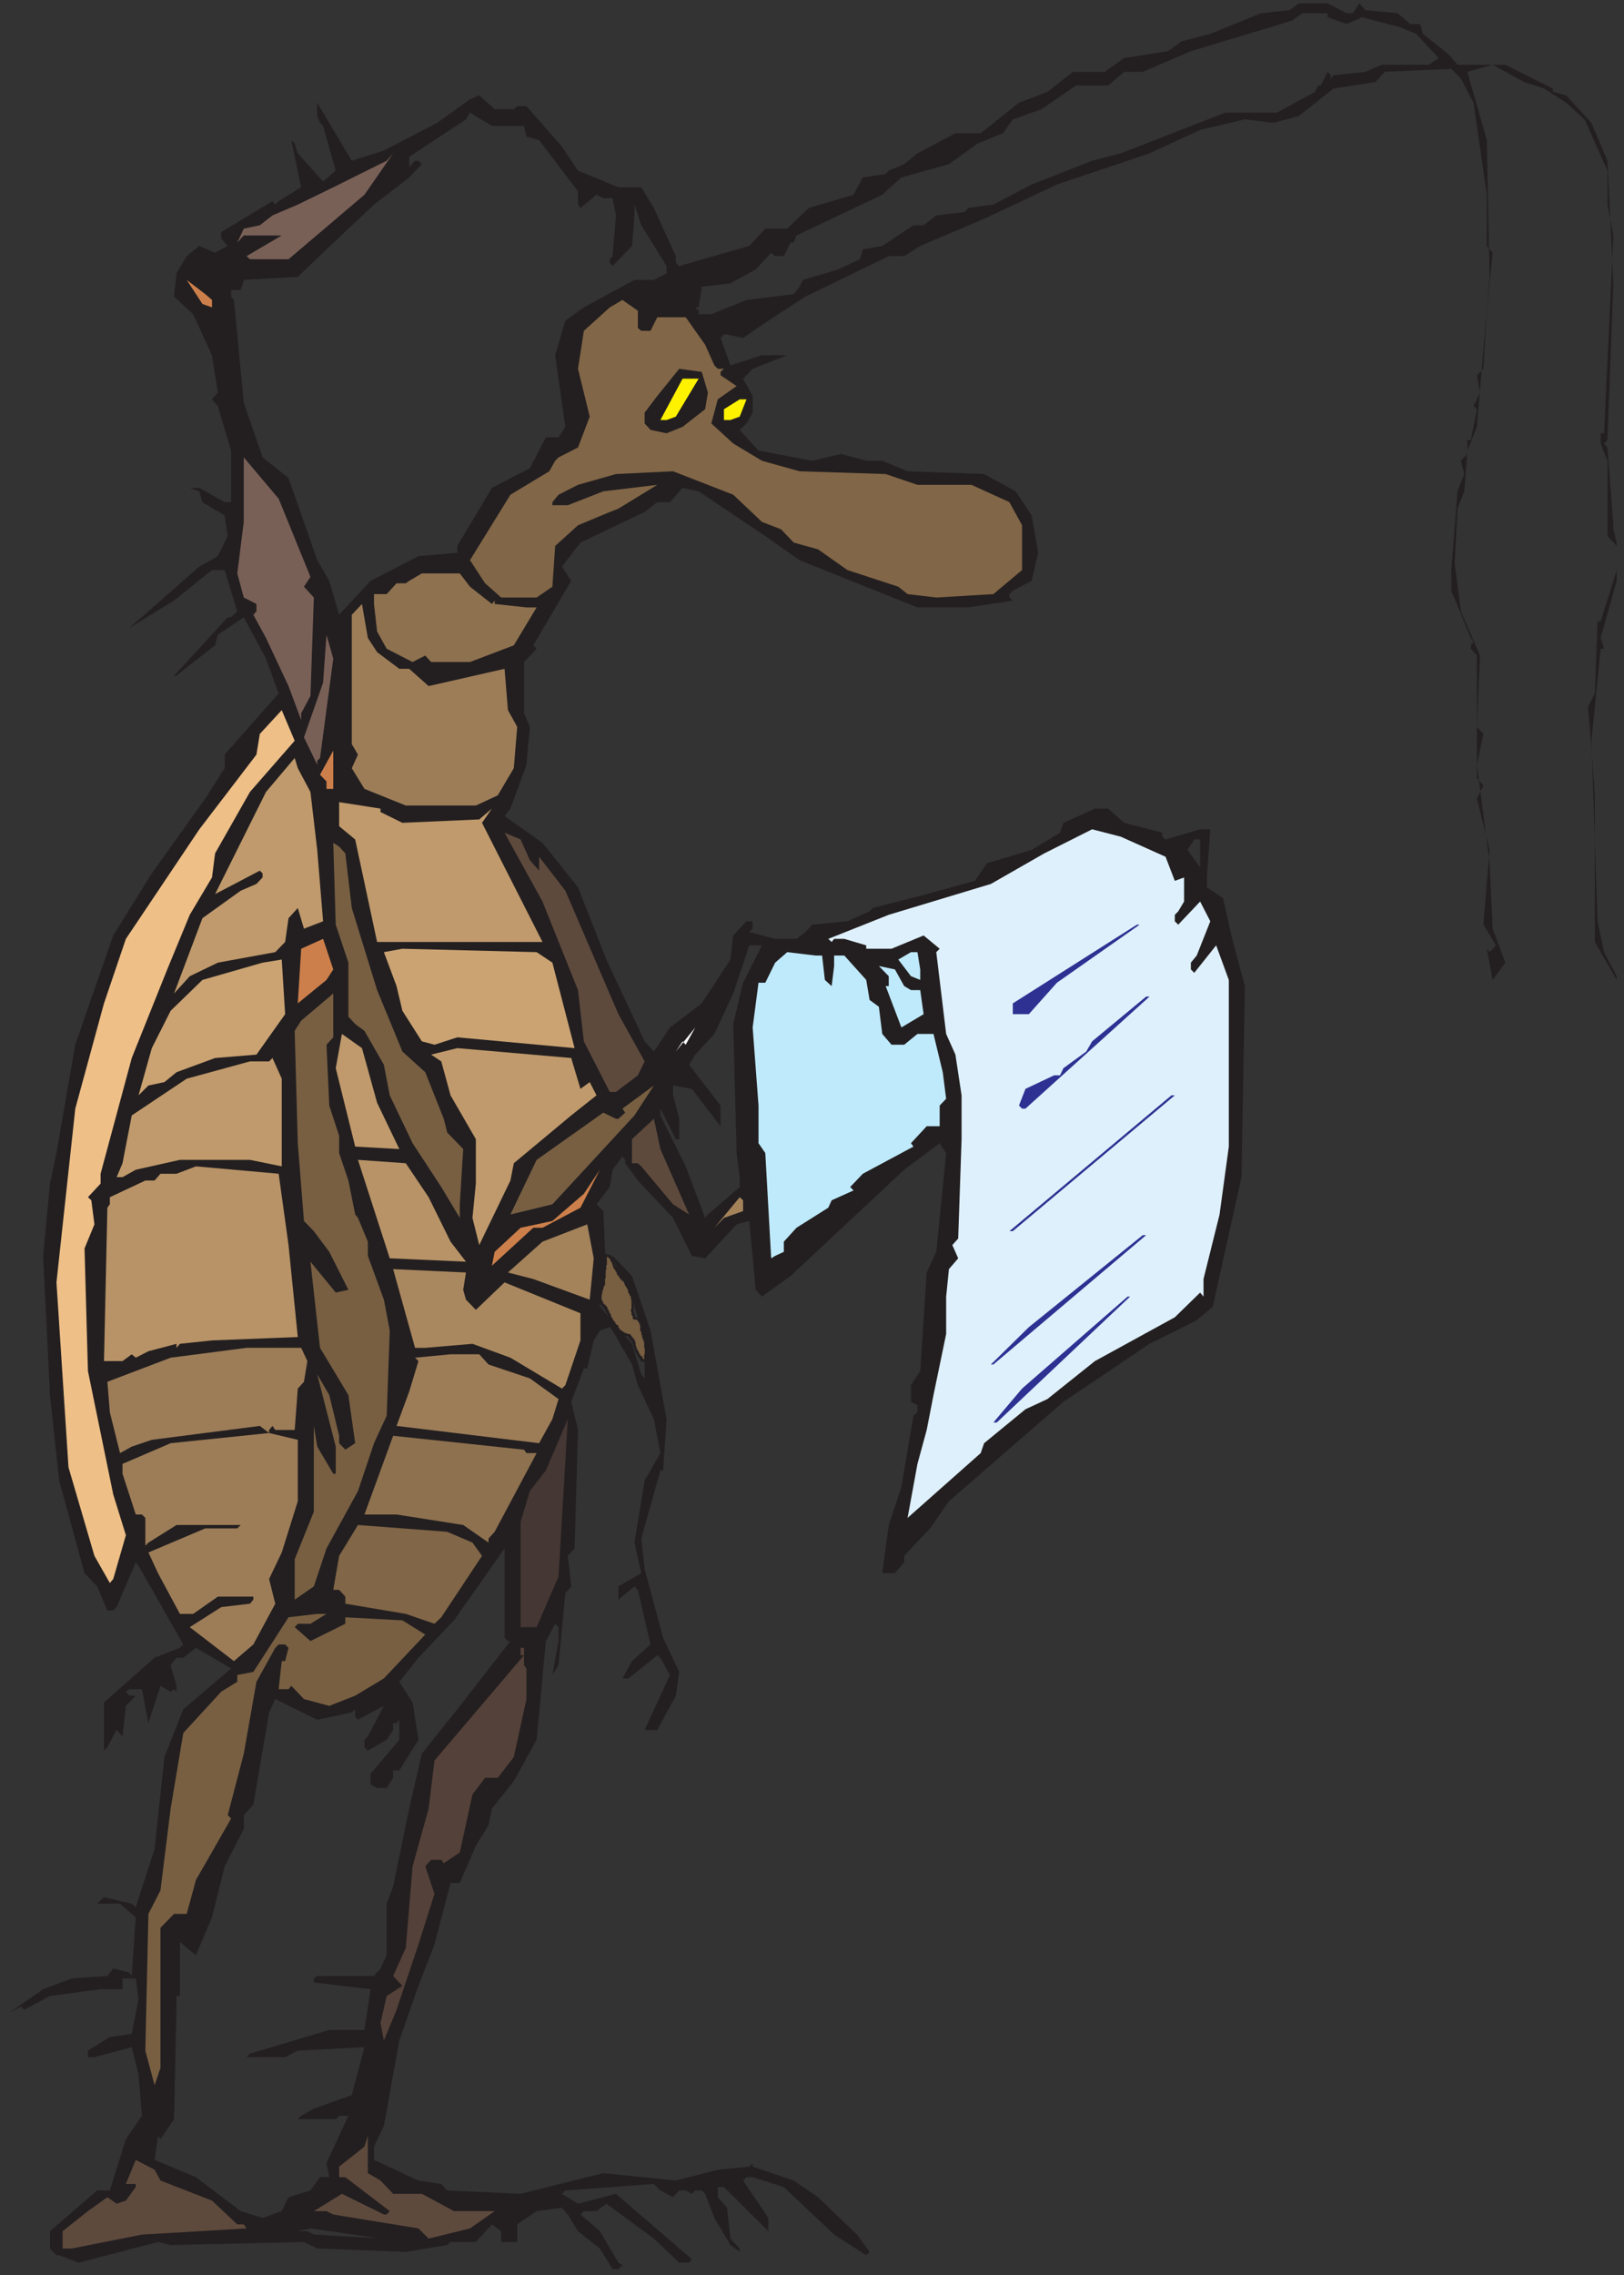
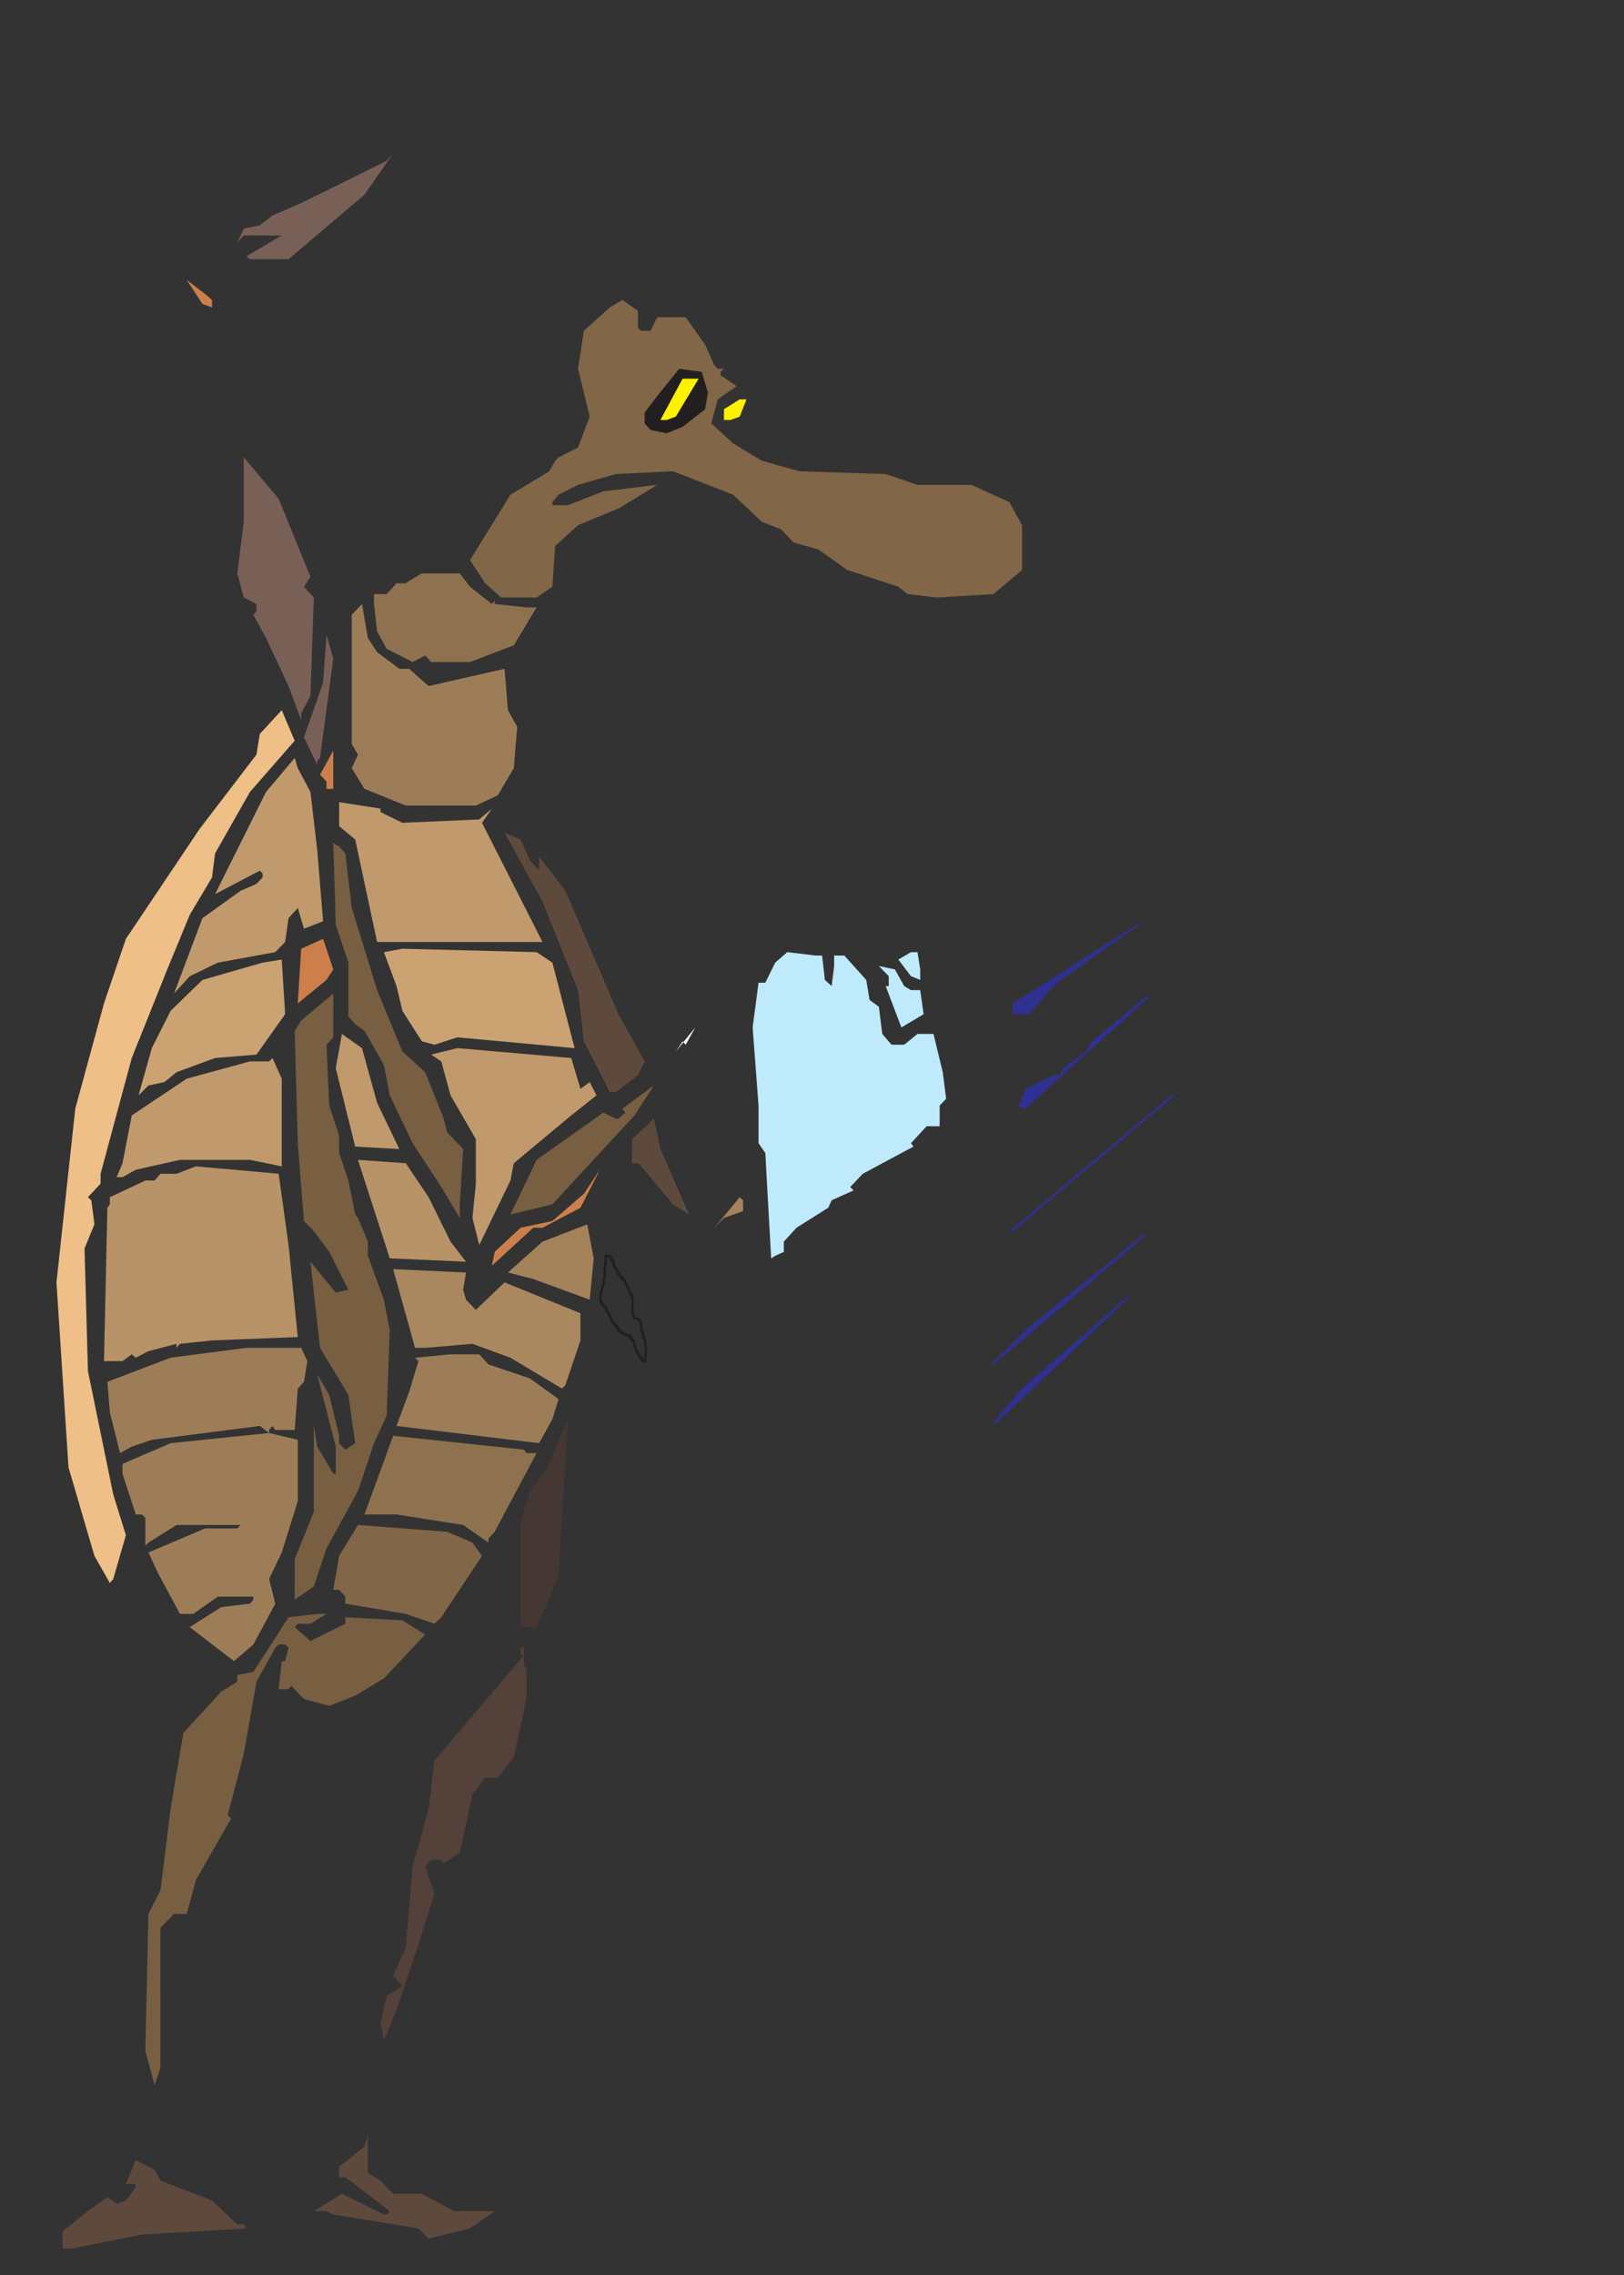
<svg xmlns="http://www.w3.org/2000/svg" xmlns:ns1="http://www.inkscape.org/namespaces/inkscape" xmlns:ns2="http://sodipodi.sourceforge.net/DTD/sodipodi-0.dtd" id="svg30777" version="1.1" ns1:version="0.48.1 " width="193.75" height="271.25" xml:space="preserve" ns2:docname="Bug_Reading.pdf">
  <rect width="100%" height="100%" fill="#333333" stroke="none" />
  <defs id="defs30781" />
  <ns2:namedview pagecolor="#ffffff" bordercolor="#666666" borderopacity="1" objecttolerance="10" gridtolerance="10" guidetolerance="10" ns1:pageopacity="0" ns1:pageshadow="2" ns1:window-width="640" ns1:window-height="480" id="namedview30779" showgrid="false" ns1:zoom="1.0728111" ns1:cx="96.875" ns1:cy="135.625" ns1:window-x="347" ns1:window-y="63" ns1:window-maximized="0" ns1:current-layer="g30785" />
  <g id="g30785" ns1:groupmode="layer" ns1:label="Bug_Reading" transform="matrix(1.25,0,0,-1.25,0,271.25)">
    <g id="g30787" transform="scale(0.24,0.24)">
-       <path d="m 535.559,898.906 2.453,0 2.578,3.926 2.453,-2.699 12.762,-1.227 5.031,-4.293 3.93,0 1.105,-3.925 10.309,-8.219 3.433,-4.047 19.024,0 18.898,-9.445 0,-1.348 5.278,-1.352 10.062,-10.918 6.383,-15.086 2.332,-48.699 -2.332,-62.316 -1.352,-1.348 1.352,-1.597 2.332,-30.911 0,-1.597 1.348,-5.274 0,-15.211 -6.379,-22.691 1.347,-4.297 -1.347,0 -3.684,-36.555 2.457,-71.761 2.574,-12.266 5.032,-9.566 0,-1.473 -8.711,15.086 0,58.269 -1.352,19.012 -1.348,16.195 2.7,5.274 1.105,28.703 1.227,0 6.379,20.363 0,9.571 -3.68,3.925 0,29.93 -2.699,6.871 0,4.047 1.347,0 3.684,78.629 -2.332,12.269 0,13.493 -9.082,20.363 -7.363,6.625 -8.715,5.641 -7.977,2.578 -12.516,6.867 -10.062,-2.82 7.73,-27.11 1.106,-54.344 -5.031,-59.617 -3.805,-9.445 -1.23,-16.191 -2.7,-6.872 -1.101,-21.71 2.453,-19.137 7.609,-17.539 -1.226,-28.34 2.574,-2.82 -2.574,-12.266 5.031,-39.133 1.226,-26.004 5.032,-13.496 -5.032,-6.867 -2.332,12.391 1.106,-1.352 2.574,2.699 -5.031,8.219 2.457,29.687 -5.031,20.364 2.574,5.273 -2.574,2.946 0,48.699 -2.457,2.695 0,1.352 1.105,1.347 -1.105,1.598 -7.731,18.766 0,8.218 2.453,31.282 2.7,6.871 -1.348,5.273 2.578,2.699 0,5.52 1.348,0 2.457,12.265 -1.352,1.227 2.578,5.398 -1.226,6.872 2.574,2.574 1.351,23.062 2.332,23.063 -2.332,2.695 0,20.363 -5.277,36.559 -5.031,9.566 -3.805,3.926 -26.508,-1.226 -3.683,-4.047 -16.688,-2.578 -13.746,-10.918 -10.062,-2.7 -11.414,1.352 -17.793,-4.172 -20.129,-9.324 -36.817,-12.387 -28.961,-13.617 -25.406,-10.797 -6.379,-4.047 -6.136,0 -33.137,-16.07 -14.727,-9.567 -10.062,-6.871 -6.383,1.352 -1.227,0 -1.347,-1.352 3.925,-10.914 12.52,4.047 10.063,0 -13.747,-5.398 -3.804,-3.926 3.804,-6.867 0,-6.625 -2.453,-4.293 -2.699,-2.578 7.484,-8.219 21.356,-4.047 11.41,2.699 10.063,-2.699 6.382,0 10.063,-4.172 30.437,-1.101 12.516,-6.871 6.383,-9.567 2.578,-14.844 -2.578,-11.164 -7.485,-3.925 -1.351,-1.348 0,-1.352 1.351,-1.226 -17.796,-2.699 -20.125,0 -46.883,18.769 -13.621,9.57 -26.508,17.786 -6.383,1.351 -5.031,-5.644 -5.031,0 -5.032,-3.926 -25.527,-12.145 -7.363,-9.566 3.683,-5.645 -15.093,-25.636 1.347,-1.352 -5.031,-5.273 0,-20.364 2.332,-5.398 -1.352,-15.086 -6.379,-17.418 -2.332,-2.945 15.094,-10.672 14.113,-17.664 11.29,-28.707 15.218,-32.504 3.684,-4.051 6.379,9.57 12.64,9.567 11.414,17.418 1.106,9.57 5.277,5.641 2.453,0 0,-2.942 -1.351,-1.351 10.312,-2.696 8.465,0 3.559,2.696 2.703,2.945 13.988,1.348 8.836,3.925 1.227,1.352 21.476,5.52 19.145,5.273 4.789,6.992 17.793,5.277 11.289,6.868 1.351,3.925 12.516,5.645 5.277,0 6.383,-5.645 15.094,-3.925 0,-1.594 1.352,-1.106 13.746,4.051 4.047,0 -1.348,-19.136 0,-3.926 6.379,-4.293 3.683,-16.192 5.032,-18.769 -1.352,-75.934 -11.41,-51.398 -6.383,-5.52 -18.777,-9.32 -34.239,-23.063 -45.531,-39.5 -7.484,-10.793 -10.309,-10.917 0,-2.579 -3.683,-4.293 -5.032,0 2.579,19.137 5.031,15.09 4.785,28.336 1.598,1.348 0,2.82 -2.579,1.351 0,6.625 3.68,5.641 2.578,39.133 3.805,8.219 3.93,39.254 -2.578,3.925 -14.114,-10.55 -45.164,-42.2 -11.41,-8.218 -2.457,2.699 -2.578,27.355 -5.031,-1.347 -12.516,-13.496 -5.277,0.984 -7.485,15.086 -13.992,14.844 -5.031,6.871 0,1.347 -1.106,1.348 -3.925,-5.273 -1.106,-6.868 -5.277,-6.871 2.699,-2.699 1.227,-26.988 -2.575,-6.992 0,-3.926 12.762,-14.84 3.684,-12.145 1.347,-1.593 0,13.738 -5.031,18.766 -7.73,15.211 0,0.984 7.73,-7.977 7.363,-21.711 6.383,-35.207 -1.351,-20.363 -1.106,0 -7.605,-27.109 1.347,-12.145 7.364,-27.351 6.382,-13.496 -1.351,-9.446 -7.363,-13.617 -5.032,0 10.063,21.836 -3.805,6.871 -1.226,0.981 -11.411,-9.2 -2.457,0 3.805,6.867 7.363,6.625 -5.031,21.711 -1.351,1.352 -6.379,-5.273 0,5.273 9.082,5.273 -2.703,12.145 4.05,24.656 6.258,10.918 -2.574,13.492 -6.383,13.496 -2.332,8.219 -7.73,13.492 -1.106,1.348 -3.926,-1.348 -2.457,-3.925 -2.574,-11.164 -1.351,0 -5.032,-13.247 2.699,-11.164 -1.351,-47.105 -2.699,-2.941 1.351,-12.145 -2.332,-2.699 -2.699,-28.582 -2.453,-3.926 2.453,13.492 0,5.524 -1.352,1.347 -3.679,-6.871 -3.684,-39.25 -9.082,-16.437 -8.711,-10.918 -1.351,-6.625 -5.032,-8.098 -6.382,-14.84 -3.68,0 -6.383,-24.414 -6.379,-16.437 -7.609,-21.711 -6.137,-33.98 -3.926,-8.219 0,-5.273 17.672,-8.219 9.078,-1.348 2.332,-2.578 29.211,-1.348 32.887,8.219 28.84,-2.945 16.691,4.293 12.516,1.227 1.351,1.351 0,-1.351 16.325,-5.519 9.691,-6.625 15.465,-14.844 5.031,-6.867 -1.351,-1.352 -12.762,8.219 -20.004,18.891 -12.395,3.926 -2.453,0 -1.351,-1.348 10.062,-14.844 0,-5.273 -17.672,17.539 -2.453,0 0,-4.047 3.68,-4.172 1.351,-12.266 3.684,-3.926 0,-1.348 -3.684,2.699 -6.382,10.793 -3.68,9.57 -1.352,1.348 -2.574,0 -1.351,-1.348 -2.453,1.348 -2.579,0 -2.453,-2.699 -5.035,2.699 -2.574,2.578 -35.223,-2.578 -1.351,-1.348 6.382,-3.926 15.094,3.926 30.192,-26.008 -1.106,-1.348 -3.926,0 -10.062,9.566 -18.902,13.863 -3.926,-2.945 -5.031,0 -1.352,-1.348 7.734,-6.625 7.364,-12.512 1.593,-0.98 -1.593,-1.598 -2.332,0 -5.032,8.219 -8.715,6.871 -4.05,6.625 -2.332,2.695 -10.063,-1.348 -7.73,-5.273 0,-6.992 -6.383,0 0,4.293 -3.68,2.699 -6.383,-6.992 -10.062,0 -1.352,-1.227 -16.445,-2.699 -35.219,1.348 -5.277,2.578 -53.016,-1.227 -5.031,1.227 -31.539,-8.219 -7.734,2.941 -1.102,0 -2.578,2.699 0,6.871 18.777,16.191 5.031,0 6.379,20.363 6.383,9.324 -1.351,16.438 -2.699,10.793 -14.848,-3.926 -2.578,0 0,2.578 8.715,5.394 8.711,1.227 2.699,13.863 -1.102,8.219 -5.277,0 0,-4.293 -8.715,0 -20.125,-2.699 -10.309,-5.52 -1.105,1.348 -5.031,-2.699 13.746,9.57 11.41,4.293 14.113,0.98 2.332,2.946 6.383,-1.594 0.98,-1.352 1.598,23.309 -6.262,5.398 -9.078,0 2.699,2.575 11.043,-2.575 1.598,-1.351 7.484,23.062 3.926,36.555 7.488,19.012 19.023,16.195 -13.992,8.219 -5.031,-3.926 -2.699,0 -2.332,-2.945 2.332,-8.219 0,-2.332 -0.984,0.984 -1.348,-0.984 -4.051,2.332 -4.785,-14.844 -2.578,13.496 -5.031,0 -1.352,-0.984 1.352,-1.594 2.578,0 -3.93,-4.047 -1.348,-12.144 -2.332,2.574 -3.684,-6.867 -1.348,-1.352 0,19.137 20.125,17.789 10.062,3.926 1.351,1.347 -17.797,31.282 -1.102,1.347 -7.609,-17.785 -1.351,-1.351 -2.332,0 -4.047,9.57 -5.035,5.273 -10.062,36.801 -3.68,33.981 -2.699,55.324 2.699,28.703 2.578,12.145 7.484,43.054 15.094,43.426 15.34,24.656 21.234,29.688 7.73,12.14 0,5.399 21.476,24.289 -5.031,13.859 -8.836,16.442 -10.309,-6.993 -1.105,-4.171 -13.992,-10.918 -1.348,-1.227 -0.984,0 21.355,23.309 1.352,0 2.453,2.328 -5.031,16.437 -5.031,0 -15.098,-12.144 -17.793,-10.918 27.859,24.414 7.363,4.168 3.926,7.976 -1.227,8.219 -8.836,5.274 -1.227,4.293 -3.805,1.351 -1.227,0 5.031,0 10.062,-5.644 2.578,0 0,20.484 -5.277,17.664 -2.332,2.699 2.332,2.699 -2.332,14.844 -7.488,16.313 -7.609,6.992 0.984,9.203 4.051,6.867 5.031,4.047 6.258,-2.695 5.031,2.695 -2.578,2.945 0,2.579 20.371,12.265 1.106,-1.348 1.351,1.348 8.957,5.52 -3.925,18.769 1.347,-1.351 1.231,-3.926 10.062,-11.16 5.032,4.293 -5.032,17.785 -1.226,1.226 -1.106,2.7 0,5.277 13.742,-23.063 12.766,4.047 21.231,11.039 13.007,9.325 3.684,1.593 6.137,-5.519 7.605,0 1.352,1.226 3.679,0 14.114,-16.07 6.382,-9.566 16.079,-6.625 9.082,0 5.031,-8.219 8.711,-19.137 0,-2.574 1.351,-1.352 27.856,7.973 6.383,6.871 8.715,0 8.589,8.219 17.793,5.273 3.684,6.871 9.082,1.348 1.227,1.352 6.136,2.574 5.278,4.293 15.093,7.976 10.063,0 15.219,12.145 11.289,4.293 10.187,7.973 12.641,0 7.73,5.519 17.426,2.699 5.402,3.926 11.411,2.942 20.128,8.218 11.411,1.227 3.683,2.699 11.414,0 7.61,-3.926 0,0 z M 152.664,14.469 l -1.351,0 -27.856,4.051 -5.031,-1.105 3.801,0 2.578,-1.352 27.859,-1.594 0,0 z m 375.285,882.844 0,1.593 -10.062,0 -4.051,-2.941 -40.254,-12.145 -19.144,-8.218 -7.364,0 -6.383,-5.399 -12.761,0 -13.746,-9.445 -11.411,-4.047 -3.929,-5.52 -10.063,-4.05 -11.414,-8.219 -18.898,-5.274 -7.61,-6.871 -34.117,-16.191 -1.101,-2.82 -1.231,0 -2.699,-5.399 -3.434,0 -1.597,1.352 -6.137,-6.625 -10.063,-5.52 -11.414,-1.351 -1.226,-8.219 -1.348,0 1.348,-1.348 0,-1.351 5.031,0 13.992,5.644 18.778,2.332 2.328,2.942 1.351,2.699 13.993,4.172 8.71,4.047 1.106,3.925 7.73,1.348 12.395,8.219 4.051,0 5.031,3.926 11.414,1.351 1.227,1.594 10.062,1.351 15.219,7.973 24.055,9.445 11.41,2.942 41.605,16.195 20.492,0 15.098,8.219 1.227,2.574 1.105,0 2.699,5.399 1.227,-1.352 0,-1.348 1.105,1.348 12.762,1.352 6.383,2.82 18.773,0 3.93,2.699 -8.961,9.567 -6.133,2.578 -15.344,4.047 -6.132,-2.7 -7.61,2.7 0,0 z m -325.953,-645.36 -1.348,1.231 0,35.57 -20.125,-28.578 -14.113,-14.844 -7.609,-9.57 5.277,-8.219 2.332,-14.84 -7.609,-12.144 -2.457,0 0,-2.946 -2.574,-4.047 -3.805,0 -2.578,1.348 0,4.293 11.414,13.496 0,7.973 -1.106,-1.352 -1.351,0 0,-2.699 -2.574,-3.922 -7.489,-4.297 -1.347,1.352 0,2.945 1.347,1.348 6.383,12.144 -10.309,-5.519 -1.105,1.347 0,2.821 -1.352,-1.227 -13.742,-2.941 -16.691,8.219 -2.453,-5.278 -6.258,-36.676 -3.805,-4.171 0,-5.52 -7.609,-14.844 -5.031,-20.238 -6.383,-15.09 -6.383,5.277 0,-21.468 -1.348,0 0,-4.172 -0.984,-44.774 -5.398,-7.973 -0.981,1.348 -1.351,-9.566 16.445,-6.871 17.793,-13.492 8.715,-2.699 7.609,2.699 2.699,5.52 8.715,2.699 3.805,5.273 3.679,0 -1.105,5.523 8.715,18.891 -3.684,0 -1.347,-1.352 -15.094,0 1.347,1.352 5.032,2.82 15.093,5.398 5.036,19.012 -26.508,-1.348 -5.035,-2.578 -15.34,0 1.351,1.351 31.539,9.445 13.993,0 2.453,16.192 -22.582,2.699 0,1.594 1.351,0.98 22.582,0 2.575,2.946 2.457,5.273 0,20.488 2.574,6.868 6.383,30.914 5.031,21.832 14.113,17.664 21.109,27.109 -0.984,0 0,0 z m 275.27,307.531 0,11.039 -2.332,0 -2.7,-4.168 5.032,-6.871 0,0 z m -181.754,-45.879 7.488,14.844 -5.035,0 -6.379,-19.136 -7.488,-16.071 -7.606,-8.219 -2.457,-4.046 12.52,-16.192 0,-8.219 -11.414,14.844 -7.485,1.348 0,-3.926 2.453,-9.32 0,-8.098 -1.351,0 -6.137,12.145 0,-2.7 10.067,-20.242 7.73,-20.484 1.105,1.351 12.641,10.918 0,3.922 -1.23,9.571 -1.348,51.273 3.926,16.437 0,0 z m -87.133,340.528 -12.762,0 -8.715,5.277 -1.593,-2.699 -22.582,-14.844 0,-4.172 2.332,2.578 1.351,0 1.348,-1.351 -5.031,-5.274 -13.989,-10.793 -18.902,-17.789 -11.41,-10.918 -21.477,-1.226 -1.23,-4.047 -3.801,0 0,-2.578 1.101,-1.348 3.93,-40.847 7.485,-21.715 10.308,-8.219 11.414,-32.629 4.785,-8.219 3.926,-13.492 12.52,13.492 19.023,9.813 15.461,1.351 0,2.7 13.746,23.062 15.094,7.848 6.383,12.269 5.031,0 2.699,4.168 -4.051,28.461 4.051,13.738 7.364,5.274 20.125,10.918 7.734,0 5.031,2.578 0,2.941 -10.062,16.192 -2.703,8.222 0,-4.296 -0.981,-12.145 -7.73,-7.973 -1.106,1.352 0,1.348 1.106,1.226 1.347,16.192 -1.347,6.871 -3.684,0 -2.699,1.347 -6.383,-5.273 -0.981,1.351 0,5.274 -15.46,20.363 -5.036,1.348 -0.98,4.293" style="fill:#231f20;fill-opacity:1;fill-rule:nonzero;stroke:none" id="path30789" />
      <path d="m 114.742,801.141 -15.34,0 -1.351,1.226 13.992,8.219 -15.094,0 -2.578,-2.82 2.578,5.519 6.379,1.348 5.031,3.926 10.067,4.296 14.109,6.868 21.235,10.55 2.574,2.942 -11.41,-16.438 -30.192,-25.636" style="fill:#796057;fill-opacity:1;fill-rule:nonzero;stroke:none" id="path30791" />
      <path d="m 84.309,784.949 0,-2.945 -3.805,1.351 -6.258,9.567 7.363,-5.641 2.699,-2.332" style="fill:#cd7f4b;fill-opacity:1;fill-rule:nonzero;stroke:none" id="path30793" />
      <path d="m 253.664,773.785 1.352,-1.101 3.679,0 2.7,5.394 11.293,0 7.73,-10.918 3.68,-8.215 1.351,-1.351 2.453,0 -1.347,-1.227 0,-1.347 6.379,-4.297 -7.485,-5.274 -2.578,-9.566 8.715,-7.973 11.414,-6.871 14.969,-4.172 34.242,-1.101 12.641,-4.293 21.476,0 15.094,-6.871 5.031,-9.2 0,-17.789 -11.414,-9.566 -22.703,-1.352 -11.414,1.352 -3.68,2.941 -20.25,6.625 -11.66,8.219 -9.691,2.699 -5.036,5.274 -7.605,2.945 -11.414,10.797 -23.93,9.32 -22.707,-1.101 -15.094,-4.293 -7.73,-3.926 -2.453,-2.945 0,-1.227 6.133,0 14.113,5.52 21.477,2.578 -15.461,-9.45 -3.438,-1.347 -12.641,-5.274 -9.082,-8.218 -1.101,-16.196 -6.262,-4.293 -14.113,0 -6.379,5.645 -6.016,9.199 16.078,26.008 15.461,9.32 2.332,4.172 1.352,1.348 7.73,3.926 4.665,12.269 -4.665,19.012 2.333,15.09 10.308,9.32 5.031,2.945 6.137,-4.293 0,-6.871" style="fill:#816647;fill-opacity:1;fill-rule:nonzero;stroke:none" id="path30795" />
      <path d="m 281.523,748.148 -1.105,-6.625 -8.961,-6.992 -6.379,-2.574 -6.383,1.348 -2.332,2.578 0,4.293 5.032,6.625 8.714,10.793 8.957,-1.227 2.457,-8.219" style="fill:#231f20;fill-opacity:1;fill-rule:nonzero;stroke:none" id="path30797" />
      <path d="m 268.758,738.582 -3.68,-1.352 -2.457,0 8.836,16.438 6.383,0 -9.082,-15.086" style="fill:#fff200;fill-opacity:1;fill-rule:nonzero;stroke:none" id="path30799" />
      <path d="m 294.164,738.582 -3.684,-1.352 -2.578,0 0,4.293 6.262,3.926 2.699,0 -2.699,-6.867" style="fill:#fff200;fill-opacity:1;fill-rule:nonzero;stroke:none" id="path30801" />
      <path d="m 123.457,674.914 -2.578,-3.926 3.926,-4.293 -1.348,-39.129 -3.684,-6.871 0,-2.699 -5.031,13.496 -8.957,19.137 -5.031,9.199 1.226,1.348 0,2.945 -5.031,2.574 -2.578,9.571 2.578,20.484 0,25.637 13.867,-16.438 12.641,-31.035" style="fill:#796057;fill-opacity:1;fill-rule:nonzero;stroke:none" id="path30803" />
      <path d="m 186.902,670.988 8.715,-6.867 1.106,1.348 0,-1.348 12.636,-1.351 4.051,0 -9.082,-15.086 -17.426,-6.625 -15.461,0 -2.332,2.578 -5.031,-2.578 -10.308,5.273 -3.805,6.871 -1.227,10.918 0,3.926 5.032,0 3.925,4.293 3.68,0 1.352,0.98 5.031,2.946 15.094,0 4.05,-5.278" style="fill:#8e714f;fill-opacity:1;fill-rule:nonzero;stroke:none" id="path30805" />
      <path d="m 149.965,644.984 8.836,-6.625 3.926,0 7.73,-6.867 30.191,6.867 1.348,-16.437 3.684,-6.625 -1.352,-16.438 -6.379,-10.793 -8.715,-4.046 -27.859,0 -16.441,6.621 -5.036,8.218 2.457,5.399 -2.457,4.172 0,51.398 4.051,4.293 2.332,-13.492 3.684,-5.645" style="fill:#9d7d58;fill-opacity:1;fill-rule:nonzero;stroke:none" id="path30807" />
      <path d="m 127.262,602.91 -1.106,-1.105 0,-1.594 -5.277,10.918 7.609,21.711 1.348,19.015 2.699,-9.449 -5.273,-39.496" style="fill:#796057;fill-opacity:1;fill-rule:nonzero;stroke:none" id="path30809" />
      <path d="m 99.402,589.414 -13.867,-24.41 -1.227,-9.566 -8.836,-14.844 -8.961,-21.711 -14.113,-35.207 -12.395,-46 0,-3.926 -5.031,-5.398 1.351,-1.227 1.227,-9.566 -3.93,-9.571 1.352,-48.699 10.062,-49.066 5.031,-16.192 -5.031,-17.418 -1.348,-1.597 -6.137,10.797 -10.309,35.203 -4.785,73.48 7.484,69.063 11.414,41.828 8.711,25.64 29.211,43.547 22.703,29.684 1.348,8.219 8.715,9.445 5.152,-12.145 -17.793,-20.363" style="fill:#eebf87;fill-opacity:1;fill-rule:nonzero;stroke:none" id="path30811" />
      <path d="m 129.836,590.641 0,2.945 -2.574,2.699 5.273,9.567 0,-15.211 -2.699,0" style="fill:#cd7f4b;fill-opacity:1;fill-rule:nonzero;stroke:none" id="path30813" />
      <path d="m 123.457,589.414 2.699,-23.059 2.332,-28.339 -7.609,-2.942 -2.453,8.219 -3.684,-4.047 -1.351,-9.449 -3.926,-4.047 -22.824,-4.172 -11.168,-5.394 -6.262,-6.871 11.293,29.933 15.215,10.914 6.261,2.699 2.454,2.579 0,1.593 -1.106,1.106 -17.793,-9.324 20.25,40.601 11.41,13.496 1.231,-4.051 5.031,-9.445" style="fill:#c09a6c;fill-opacity:1;fill-rule:nonzero;stroke:none" id="path30815" />
      <path d="m 151.313,581.441 8.714,-4.293 30.559,1.352 5.031,4.293 -3.929,-5.645 24.054,-47.351 -65.777,0 -8.715,40.726 -6.383,5.278 0,9.566 16.446,-2.574 0,-1.352" style="fill:#c09a6c;fill-opacity:1;fill-rule:nonzero;stroke:none" id="path30817" />
-       <path d="m 463.52,563.656 3.679,-9.57 3.684,1.352 0,-9.571 -2.332,-3.926 -1.352,-1.347 0,-2.578 1.352,-1.348 8.715,9.199 4.047,-7.851 -5.399,-13.614 -2.332,-2.824 0,-2.695 1.352,-1.352 8.711,10.918 5.031,-13.738 0,-66.242 -3.68,-26.985 -6.383,-25.64 0,-6.992 -1.347,1.597 -10.067,-9.816 -31.785,-17.418 -18.898,-15.09 -8.711,-4.047 -16.446,-13.492 -1.351,-3.926 -29.086,-25.762 3.93,21.469 3.679,13.492 2.699,13.864 5.036,24.289 0,14.84 1.101,10.918 3.684,4.293 -2.332,5.277 2.332,2.574 1.347,39.5 0,17.418 -2.453,16.191 -3.679,8.219 -3.93,32.508 1.352,1.352 -6.383,5.273 -12.762,-5.273 -10.066,0 0,1.347 -8.711,2.578 -4.051,0 -0.981,-1.23 -1.351,1.23 24.055,9.567 40.621,12.265 21.23,12.145 19.024,9.57 11.41,-2.945 17.797,-7.973" style="fill:#def0fb;fill-opacity:1;fill-rule:nonzero;stroke:none" id="path30819" />
      <path d="m 210.711,562.305 3.684,-4.168 0,5.519 10.429,-13.496 21.11,-49.066 10.429,-18.766 -2.699,-5.523 -8.715,-6.621 -2.453,0 -10.308,20.117 -2.333,20.363 -14.113,35.203 -15.094,27.356 6.383,-2.7 3.68,-8.218" style="fill:#5e4a3d;fill-opacity:1;fill-rule:nonzero;stroke:none" id="path30821" />
      <path d="m 137.324,565.004 2.574,-21.711 10.067,-32.629 10.062,-24.414 9.082,-8.219 7.364,-18.519 1.347,-5.399 6.383,-6.625 -1.351,-21.957 0,-5.398 -7.364,12.269 -11.41,17.418 -9.082,19.012 -2.332,12.145 -7.73,13.492 -3.684,2.699 -2.699,2.945 0,21.465 -5.031,15.09 -0.985,32.508 2.332,-1.473 2.457,-2.699" style="fill:#785f42;fill-opacity:1;fill-rule:nonzero;stroke:none" id="path30823" />
      <path d="m 420.32,513.605 -11.168,-12.511 -6.379,0 0,4.293 49.332,31.281 1.106,0 -32.891,-23.063" style="fill:#2e3192;fill-opacity:1;fill-rule:nonzero;stroke:none" id="path30825" />
      <path d="m 129.836,514.711 -11.41,-9.324 1.347,21.715 8.715,3.925 4.047,-12.144 -2.699,-4.172" style="fill:#cd7f4b;fill-opacity:1;fill-rule:nonzero;stroke:none" id="path30827" />
      <path d="m 219.672,521.578 8.832,-33.976 -46.633,4.293 -9.082,-2.946 -5.031,1.352 -7.731,12.144 -2.332,9.813 -5.031,13.492 7.363,1.352 53.383,-1.352 6.262,-4.172" style="fill:#cba372;fill-opacity:1;fill-rule:nonzero;stroke:none" id="path30829" />
      <path d="m 326.93,524.402 1.105,-9.691 2.699,-2.453 0.981,7.972 0,4.172 4.051,0 8.711,-9.691 1.351,-7.973 3.684,-2.699 1.347,-10.797 3.684,-4.293 5.031,0 5.278,4.293 6.378,0 3.684,-15.211 1.352,-10.547 -2.578,-2.699 0,-8.219 -5.157,0 -6.258,-6.746 0.981,-1.351 -20.125,-10.793 -5.031,-5.274 1.347,-1.351 -8.711,-3.926 -1.351,-2.945 -12.641,-7.973 -5.031,-5.519 0,-4.047 -3.434,-1.594 -1.597,-0.984 -2.332,41.832 -2.7,3.925 0,14.965 -2.332,31.035 2.332,17.785 2.7,0 3.929,7.973 4.786,4.172 11.289,-1.348 2.578,0" style="fill:#bfeafb;fill-opacity:1;fill-rule:nonzero;stroke:none" id="path30831" />
      <path d="m 365.953,518.883 0,-4.172 -3.68,1.473 -5.031,6.621 5.031,2.945 2.579,0 1.101,-6.867" style="fill:#bfeafb;fill-opacity:1;fill-rule:nonzero;stroke:none" id="path30833" />
      <path d="m 101.98,485.023 -16.445,-1.347 -15.34,-5.645 -4.789,-3.922 -6.379,-1.351 -3.93,-3.926 5.277,18.77 7.488,14.843 12.641,12.266 23.93,6.867 7.609,1.227 1.348,-21.711 -11.411,-16.071" style="fill:#cba372;fill-opacity:1;fill-rule:nonzero;stroke:none" id="path30835" />
      <path d="m 359.574,512.258 2.699,-1.594 3.68,0 1.352,-9.57 -8.836,-5.274 -6.258,16.438 -1.352,1.347 1.352,-1.347 1.227,0 0,3.926 -3.926,4.046 6.379,-1.347 3.683,-6.625" style="fill:#bfeafb;fill-opacity:1;fill-rule:nonzero;stroke:none" id="path30837" />
      <path d="m 129.836,488.949 1.105,-24.164 3.926,-12.023 0,-6.867 3.684,-10.918 2.699,-13.493 1.105,-1.351 3.926,-9.445 0,-5.641 6.383,-17.422 2.332,-12.266 -1.226,-33.855 -5.032,-10.918 -6.383,-19.016 -12.519,-22.816 -5.031,-15.086 -7.61,-5.273 0,16.066 7.61,18.891 0,34.101 1.351,-8.219 6.379,-10.793 0.985,0 0,10.793 -7.364,28.707 4.785,-8.218 3.926,-16.192 0,-2.945 2.457,-2.578 3.926,2.578 -2.699,19.137 -11.289,18.765 -3.805,34.227 10.063,-12.266 5.031,1.102 -7.61,15.09 -6.136,8.218 -3.926,4.047 -2.453,30.914 -1.231,44.649 2.578,4.051 12.762,10.793 0,-17.418 -2.699,-2.946" style="fill:#785f42;fill-opacity:1;fill-rule:nonzero;stroke:none" id="path30839" />
      <path d="m 407.805,463.559 -1.352,0 -1.226,1.226 2.578,6.625 11.41,5.395 2.332,0 1.351,2.824 9.082,6.621 2.333,4.051 21.476,17.785 1.348,0 -49.332,-44.527" style="fill:#2e3192;fill-opacity:1;fill-rule:nonzero;stroke:none" id="path30841" />
      <path d="m 271.457,490.301 -2.699,-4.051 7.734,9.57 -3.804,-6.871 -1.231,1.352" style="fill:#ffffff;fill-opacity:1;fill-rule:nonzero;stroke:none" id="path30843" />
      <path d="m 149.965,465.891 8.836,-18.403 -17.551,0.981 -7.73,31.16 2.453,13.613 7.976,-5.64 6.016,-21.711" style="fill:#c09a6c;fill-opacity:1;fill-rule:nonzero;stroke:none" id="path30845" />
      <path d="m 230.836,471.41 3.684,2.699 2.699,-5.277 -10.063,-7.973 -22.828,-19.011 -1.348,-6.871 -12.394,-25.637 -2.699,10.793 1.347,13.617 0,17.664 -10.062,17.418 -3.684,13.496 -4.047,2.695 10.43,2.579 45.285,-3.926 3.68,-12.266" style="fill:#c09a6c;fill-opacity:1;fill-rule:nonzero;stroke:none" id="path30847" />
      <path d="m 112.043,440.617 -12.641,2.578 -27.859,0 -17.547,-3.925 -5.277,-2.946 -2.332,0 2.332,5.524 3.68,19.011 21.848,14.598 25.156,6.871 7.61,0 1.347,1.348 3.684,-8.219 0,-34.84" style="fill:#c09a6c;fill-opacity:1;fill-rule:nonzero;stroke:none" id="path30849" />
      <path d="m 219.672,425.531 -16.692,-4.047 10.43,21.711 26.508,18.77 5.031,-2.453 0.985,0 2.699,2.453 -1.106,1.594 12.52,9.199 -7.734,-11.899 -32.641,-35.328" style="fill:#785f42;fill-opacity:1;fill-rule:nonzero;stroke:none" id="path30851" />
      <path d="m 402.773,414.859 -1.351,0 64.43,53.973 1.347,0 -64.426,-53.973" style="fill:#2e3192;fill-opacity:1;fill-rule:nonzero;stroke:none" id="path30853" />
      <path d="m 274.035,421.484 -6.379,4.047 -12.64,15.086 -1.352,1.231 -2.332,0 0,9.566 8.715,8.098 2.574,-12.024 11.414,-26.004" style="fill:#5e4a3d;fill-opacity:1;fill-rule:nonzero;stroke:none" id="path30855" />
      <path d="m 170.457,428.352 8.715,-17.664 6.137,-7.973 -30.313,1.348 -12.641,39.132 19.02,-1.347 9.082,-13.496" style="fill:#b89367;fill-opacity:1;fill-rule:nonzero;stroke:none" id="path30857" />
      <path d="m 114.742,409.34 3.684,-36.555 -34.117,-1.351 -12.766,-1.348 -1.348,-1.598 0,1.598 -11.168,-2.945 -5.031,-2.575 -1.598,1.348 -3.68,-2.699 -7.363,0 1.348,60.965 0.984,1.351 0,2.821 14.113,6.625 3.68,0 2.332,2.699 6.383,0 7.731,2.941 32.89,-2.941 3.926,-28.336" style="fill:#b89367;fill-opacity:1;fill-rule:nonzero;stroke:none" id="path30859" />
      <path d="m 215.742,416.207 -3.679,0 -16.446,-15.086 1.106,5.52 10.308,9.566 12.641,2.699 12.516,10.797 6.382,9.567 -7.734,-15.09 -15.094,-7.973" style="fill:#cd7f4b;fill-opacity:1;fill-rule:nonzero;stroke:none" id="path30861" />
      <path d="m 295.512,422.832 -7.61,-2.699 -3.804,-3.926 10.066,12.145 1.348,-1.227 0,-4.293" style="fill:#a4835b;fill-opacity:1;fill-rule:nonzero;stroke:none" id="path30863" />
      <path d="m 234.52,387.625 -22.457,8.219 -10.067,2.578 13.746,12.266 17.797,6.871 2.574,-13.496 -1.593,-16.438" style="fill:#a4835b;fill-opacity:1;fill-rule:nonzero;stroke:none" id="path30865" />
      <path d="m 395.039,361.867 -0.98,0 15.093,14.84 45.286,36.559 1.351,0 -60.75,-51.399" style="fill:#2e3192;fill-opacity:1;fill-rule:nonzero;stroke:none" id="path30867" />
      <path d="m 184.203,391.551 1.106,-3.926 3.925,-4.047 11.414,10.918 30.188,-12.266 0,-10.796 -6.012,-17.786 -1.351,-1.351 -20.493,12.269 -15.093,5.52 -18.778,-1.598 -4.05,0 -8.715,31.282 28.965,-1.348 -1.106,-6.871" style="fill:#aa885f;fill-opacity:1;fill-rule:nonzero;stroke:none" id="path30869" />
      <path d="m 396.391,338.805 -1.352,0 11.414,13.492 41.973,36.555 0.98,0 -53.015,-50.047" style="fill:#2e3192;fill-opacity:1;fill-rule:nonzero;stroke:none" id="path30871" />
      <path d="m 122.227,363.215 -1.348,-8.219 -2.453,-2.699 -1.231,-16.438 -7.73,0 -1.106,1.594 -1.347,-1.594 0,-1.226 11.414,-2.699 0,-24.411 -6.383,-20.363 -5.031,-10.547 2.453,-9.816 -8.711,-16.192 -7.734,-6.625 -17.547,13.497 12.516,7.972 11.414,1.348 1.352,1.598 0,1.226 -14.113,0 -9.82,-6.871 -5.277,0 -8.711,16.191 -3.805,8.219 22.582,9.57 12.762,0 1.348,1.348 -25.523,0 -11.168,-6.992 -1.226,-1.227 0,11.039 -1.352,1.352 -2.453,0 -5.277,16.191 0,3.926 19.145,8.219 39.149,4.047 -3.684,2.82 -42.953,-5.519 -7.977,-2.7 -4.664,-2.574 -4.047,16.192 -0.984,12.144 25.16,9.57 30.188,3.922 21.722,0 2.454,-5.273" style="fill:#9d7d58;fill-opacity:1;fill-rule:nonzero;stroke:none" id="path30873" />
      <path d="m 194.266,361.867 16.445,-5.519 11.414,-8.223 -2.453,-7.973 -5.277,-9.566 -56.7,6.867 5.032,13.617 3.683,12.145 -1.351,1.351 14.113,1.348 11.414,0 3.68,-4.047" style="fill:#9d7d58;fill-opacity:1;fill-rule:nonzero;stroke:none" id="path30875" />
      <path d="m 213.41,257.477 -6.379,0 0,41.828 3.68,12.265 6.383,8.219 8.711,20.363 -3.68,-62.558 -8.715,-20.117" style="fill:#453733;fill-opacity:1;fill-rule:nonzero;stroke:none" id="path30877" />
      <path d="m 209.359,326.66 4.051,0 -16.687,-31.281 -2.457,-2.699 0,-1.594 -10.063,6.992 -26.508,4.172 -12.761,0 11.41,31.281 52.035,-5.523 0.98,-1.348" style="fill:#8e714f;fill-opacity:1;fill-rule:nonzero;stroke:none" id="path30879" />
      <path d="m 187.887,291.086 3.801,-5.273 -16.2,-24.411 -2.699,-2.578 -11.414,3.926 -24.051,4.047 0,2.824 -2.457,2.695 -2.332,0 2.332,13.497 7.488,12.265 35.465,-2.699 10.067,-4.293" style="fill:#816647;fill-opacity:1;fill-rule:nonzero;stroke:none" id="path30881" />
      <path d="m 123.457,258.824 -5.031,0 -1.231,-1.347 6.262,-5.524 13.867,6.871 0,2.578 22.703,-1.226 9.082,-5.645 -16.445,-17.418 -11.414,-6.871 -10.309,-4.047 -10.062,2.7 -5.031,5.273 -1.106,-1.348 -3.926,0 1.227,11.16 1.348,0 1.351,5.278 -1.351,1.347 -2.575,0 -1.351,-1.347 -7.485,-13.496 -5.031,-28.582 -6.383,-24.41 1.352,-1.348 -13.992,-24.41 -3.68,-13.496 -5.035,0 -5.398,-5.52 0,-55.691 -2.332,-6.871 -3.68,13.742 1.226,54.34 4.785,9.324 4.051,32.508 5.031,30.05 15.094,16.438 6.383,3.926 0,2.699 6.383,1.227 8.711,13.496 5.277,8.218 11.414,1.348 3.68,0 -6.379,-3.926" style="fill:#785f42;fill-opacity:1;fill-rule:nonzero;stroke:none" id="path30883" />
      <path d="m 209.359,241.039 0,-12.144 -5.031,-23.063 -6.379,-8.219 -5.031,0 -5.031,-6.625 -5.035,-23.062 -6.379,-4.293 -0.985,1.351 -4.047,0 -2.332,-2.578 3.68,-10.918 -6.379,-20.117 -8.715,-26.004 -5.031,-12.144 -1.351,6.867 2.457,10.797 6.257,4.047 -3.683,3.925 5.031,11.164 2.703,32.383 6.379,22.942 2.332,19.136 35.59,41.829 -1.348,0 0,2.945 1.348,0 0,-6.871 0.98,-1.348" style="fill:#544139;fill-opacity:1;fill-rule:nonzero;stroke:none" id="path30885" />
      <path d="m 151.313,37.531 5.031,-5.274 11.414,0 12.765,-6.871 16.2,0 -9.821,-6.867 -16.445,-4.051 -4.047,4.051 -33.875,5.52 -2.699,1.348 -5.031,0 11.168,6.871 16.691,-8.219 1.106,0 1.226,1.348 -17.672,13.492 -2.457,0 0,4.172 10.067,7.973 1.347,4.293 0,-14.84 5.032,-2.945" style="fill:#5e4a3d;fill-opacity:1;fill-rule:nonzero;stroke:none" id="path30887" />
      <path d="m 63.812,37.531 20.496,-7.973 10.062,-9.445 2.578,0 1.102,-1.594 -41.602,-2.457 -27.859,-5.519 -3.68,0 0,6.871 10.062,7.973 7.73,5.52 3.684,-2.574 3.68,1.227 3.93,5.394 0,1.23 -3.93,0 3.93,9.566 7.484,-3.926 2.332,-4.293" style="fill:#5e4a3d;fill-opacity:1;fill-rule:nonzero;stroke:none" id="path30889" />
-       <path d="m 240.656,405.289 0.489,0 0,-0.242 1.105,0 0,-0.246 0.246,0 0,-0.246 0.246,0 0,-0.246 0.367,0 0,-0.614 0.246,0 0,-0.734 0.493,0 0,-0.859 0.242,0 0,-0.735 0.246,0 0,-0.859 0.371,0 0,-0.246 0.242,0 0,-0.492 0.246,0 0,-0.489 0.246,0 0,-0.246 0.247,0 0,-0.859 0.246,0 0,-0.246 0.246,0 0,-0.489 0.367,0 0,-0.371 0.246,-0.242 0,-0.246 0.242,0 0,-0.246 0.246,0 0,-0.246 0.246,0 0,-0.246 0.246,0 0,-0.367 0.614,0 0,-0.493 0.246,0 0,-0.488 0.246,0 0,-0.859 0.246,-0.246 0.242,0 0,-0.489 0.371,-0.246 0,-0.246 0.246,0 0,-0.613 0.243,-0.492 0,-0.489 0.246,0 0,-0.367 0.246,0 0,-0.492 0.246,0 0,-0.492 0.367,0 0,-1.348 0.246,0 0,-4.293 -0.246,-0.246 0,-0.492 0.246,-0.242 0,-0.86 0.246,0 0,-0.492 0.246,-0.246 0,-0.859 0.243,-0.242 1.105,0 0.246,-0.247 0.246,0 0,-0.246 0.246,0 0,-0.246 0.246,0 0,-0.613 0.368,0 0,-0.488 0.246,-0.246 0,-2.454 0.242,0 0,-0.492 0.246,-0.246 0,-0.855 0.246,0 0,-0.985 0.246,0 0,-0.855 0.367,-0.246 0,-0.738 0.246,-0.243 0,-2.211 0.246,-0.246 0,-2.328 -0.246,-0.613 0,-2.332 -1.105,0.246 0,0.246 -0.246,0 0,0.246 -0.242,0 0,0.613 -0.246,0 0,0.243 -0.368,0 0,0.246 -0.246,0.246 0,0.246 -0.246,0 0,0.367 -0.246,0.246 0,0.246 -0.246,0 0,0.489 -0.246,0 0,0.492 -0.367,0.367 0,0.492 -0.246,0.242 0,0.492 -0.246,0.368 0,0.98 -0.243,0 0,0.86 -0.246,0 0,0.246 -0.246,0 0,0.246 -0.246,0 0,0.492 -0.367,0 0,0.367 -0.246,0 0,0.246 -0.246,0 0,0.488 -0.246,0 0,0.247 -1.102,0 0,0.246 -0.738,0 0,0.246 -0.614,0 0,0.367 -0.246,0 -0.246,0.246 -0.246,0 0,0.242 -0.488,0 0,0.246 -0.367,0 0,0.246 -0.246,0 0,0.614 -0.246,0 0,0.246 -0.247,0.246 0,0.488 -0.246,0 0,0.246 -0.488,0 0,0.367 -0.371,0.247 0,0.246 -0.246,0 0,0.488 -0.242,0 0,0.246 -0.246,0.367 -0.247,0 0,0.246 -0.246,0 0,0.739 -0.367,0.242 0,0.246 -0.246,0.371 0,0.488 -0.246,0 0,0.246 -0.246,0.246 0,0.246 -0.242,0 0,0.614 -0.246,0 0,0.488 -0.371,0 0,0.859 -0.243,0 0,0.247 -0.246,0 0,0.246 -0.246,0 0,0.488 -0.492,0 0,0.246 -0.367,0 0,0.613 -0.246,0 0,0.492 -0.246,0 0,0.489 -0.243,0 0,3.191 0.243,0 0,0.86 0.246,0.242 0,0.492 0.246,0.246 0,0.859 0.367,0.243 0,0.738 0.246,0 0,2.207 0.246,0.246 0,3.434 0.246,0 0,2.085 0.246,0 0,2.7 -0.246,0.246 0,0.488" style="fill:#785f42;fill-opacity:1;fill-rule:nonzero;stroke:none" id="path30891" />
      <path d="m 240.656,405.289 0.489,0 0,-0.242 1.105,0 0,-0.246 0.246,0 0,-0.246 0.246,0 0,-0.246 0.367,0 0,-0.614 0.246,0 0,-0.734 0.493,0 0,-0.859 0.242,0 0,-0.735 0.246,0 0,-0.859 0.371,0 0,-0.246 0.242,0 0,-0.492 0.246,0 0,-0.489 0.246,0 0,-0.246 0.247,0 0,-0.859 0.246,0 0,-0.246 0.246,0 0,-0.489 0.367,0 0,-0.371 0.246,-0.242 0,-0.246 0.242,0 0,-0.246 0.246,0 0,-0.246 0.246,0 0,-0.246 0.246,0 0,-0.367 0.614,0 0,-0.493 0.246,0 0,-0.488 0.246,0 0,-0.859 0.246,-0.246 0.242,0 0,-0.489 0.371,-0.246 0,-0.246 0.246,0 0,-0.613 0.243,-0.492 0,-0.489 0.246,0 0,-0.367 0.246,0 0,-0.492 0.246,0 0,-0.492 0.367,0 0,-1.348 0.246,0 0,-4.293 -0.246,-0.246 0,-0.492 0.246,-0.242 0,-0.86 0.246,0 0,-0.492 0.246,-0.246 0,-0.859 0.243,-0.242 1.105,0 0.246,-0.247 0.246,0 0,-0.246 0.246,0 0,-0.246 0.246,0 0,-0.613 0.368,0 0,-0.734 0.246,0 0,-2.454 0.242,0 0,-0.492 0.246,-0.246 0,-0.855 0.246,0 0,-0.985 0.246,0 0,-0.855 0.367,-0.246 0,-0.738 0.246,-0.243 0,-2.211 0.246,-0.246 0,-2.328 -0.246,-0.613 0,-2.332 -1.105,0.246 0,0.246 -0.246,0 0,0.246 -0.242,0 0,0.613 -0.246,0 0,0.243 -0.368,0 0,0.246 -0.246,0.246 0,0.246 -0.246,0 0,0.367 -0.246,0.246 0,0.246 -0.246,0 0,0.489 -0.246,0 0,0.492 -0.367,0.367 0,0.492 -0.246,0.242 0,0.492 -0.246,0.368 0,0.98 -0.243,0 0,0.86 -0.246,0 0,0.246 -0.246,0 0,0.246 -0.246,0 0,0.492 -0.367,0 0,0.367 -0.246,0 0,0.246 -0.246,0 0,0.488 -0.246,0 0,0.247 -1.102,0 0,0.246 -0.738,0 0,0.246 -0.614,0 0,0.367 -0.246,0 -0.246,0.246 -0.246,0 0,0.242 -0.488,0 0,0.246 -0.367,0 0,0.246 -0.246,0 0,0.614 -0.246,0 0,0.246 -0.247,0.246 0,0.488 -0.246,0 0,0.246 -0.488,0 0,0.367 -0.371,0.247 0,0.246 -0.246,0 0,0.488 -0.242,0 0,0.246 -0.246,0.367 -0.247,0 0,0.246 -0.246,0 0,0.739 -0.367,0.242 0,0.246 -0.246,0.371 0,0.488 -0.246,0 0,0.246 -0.246,0.246 0,0.246 -0.242,0 0,0.614 -0.246,0 0,0.488 -0.371,0 0,0.859 -0.243,0 0,0.247 -0.246,0 0,0.246 -0.246,0 0,0.488 -0.492,0 0,0.246 -0.367,0 0,0.613 -0.246,0 0,0.492 -0.246,0 0,0.489 -0.243,0 0,3.191 0.243,0 0,0.86 0.246,0.242 0,0.492 0.246,0.246 0,0.859 0.367,0.243 0,0.738 0.246,0 0,2.207 0.246,0.246 0,3.434 0.246,0 0,2.085 0.246,0 0,2.7 -0.246,0.246 0,0.488 z" style="fill:none;stroke:#231f20;stroke-opacity:1;stroke-width:0.9;stroke-linecap:butt;stroke-linejoin:miter;stroke-miterlimit:3.864;stroke-dasharray:none" id="path30893" />
    </g>
  </g>
</svg>